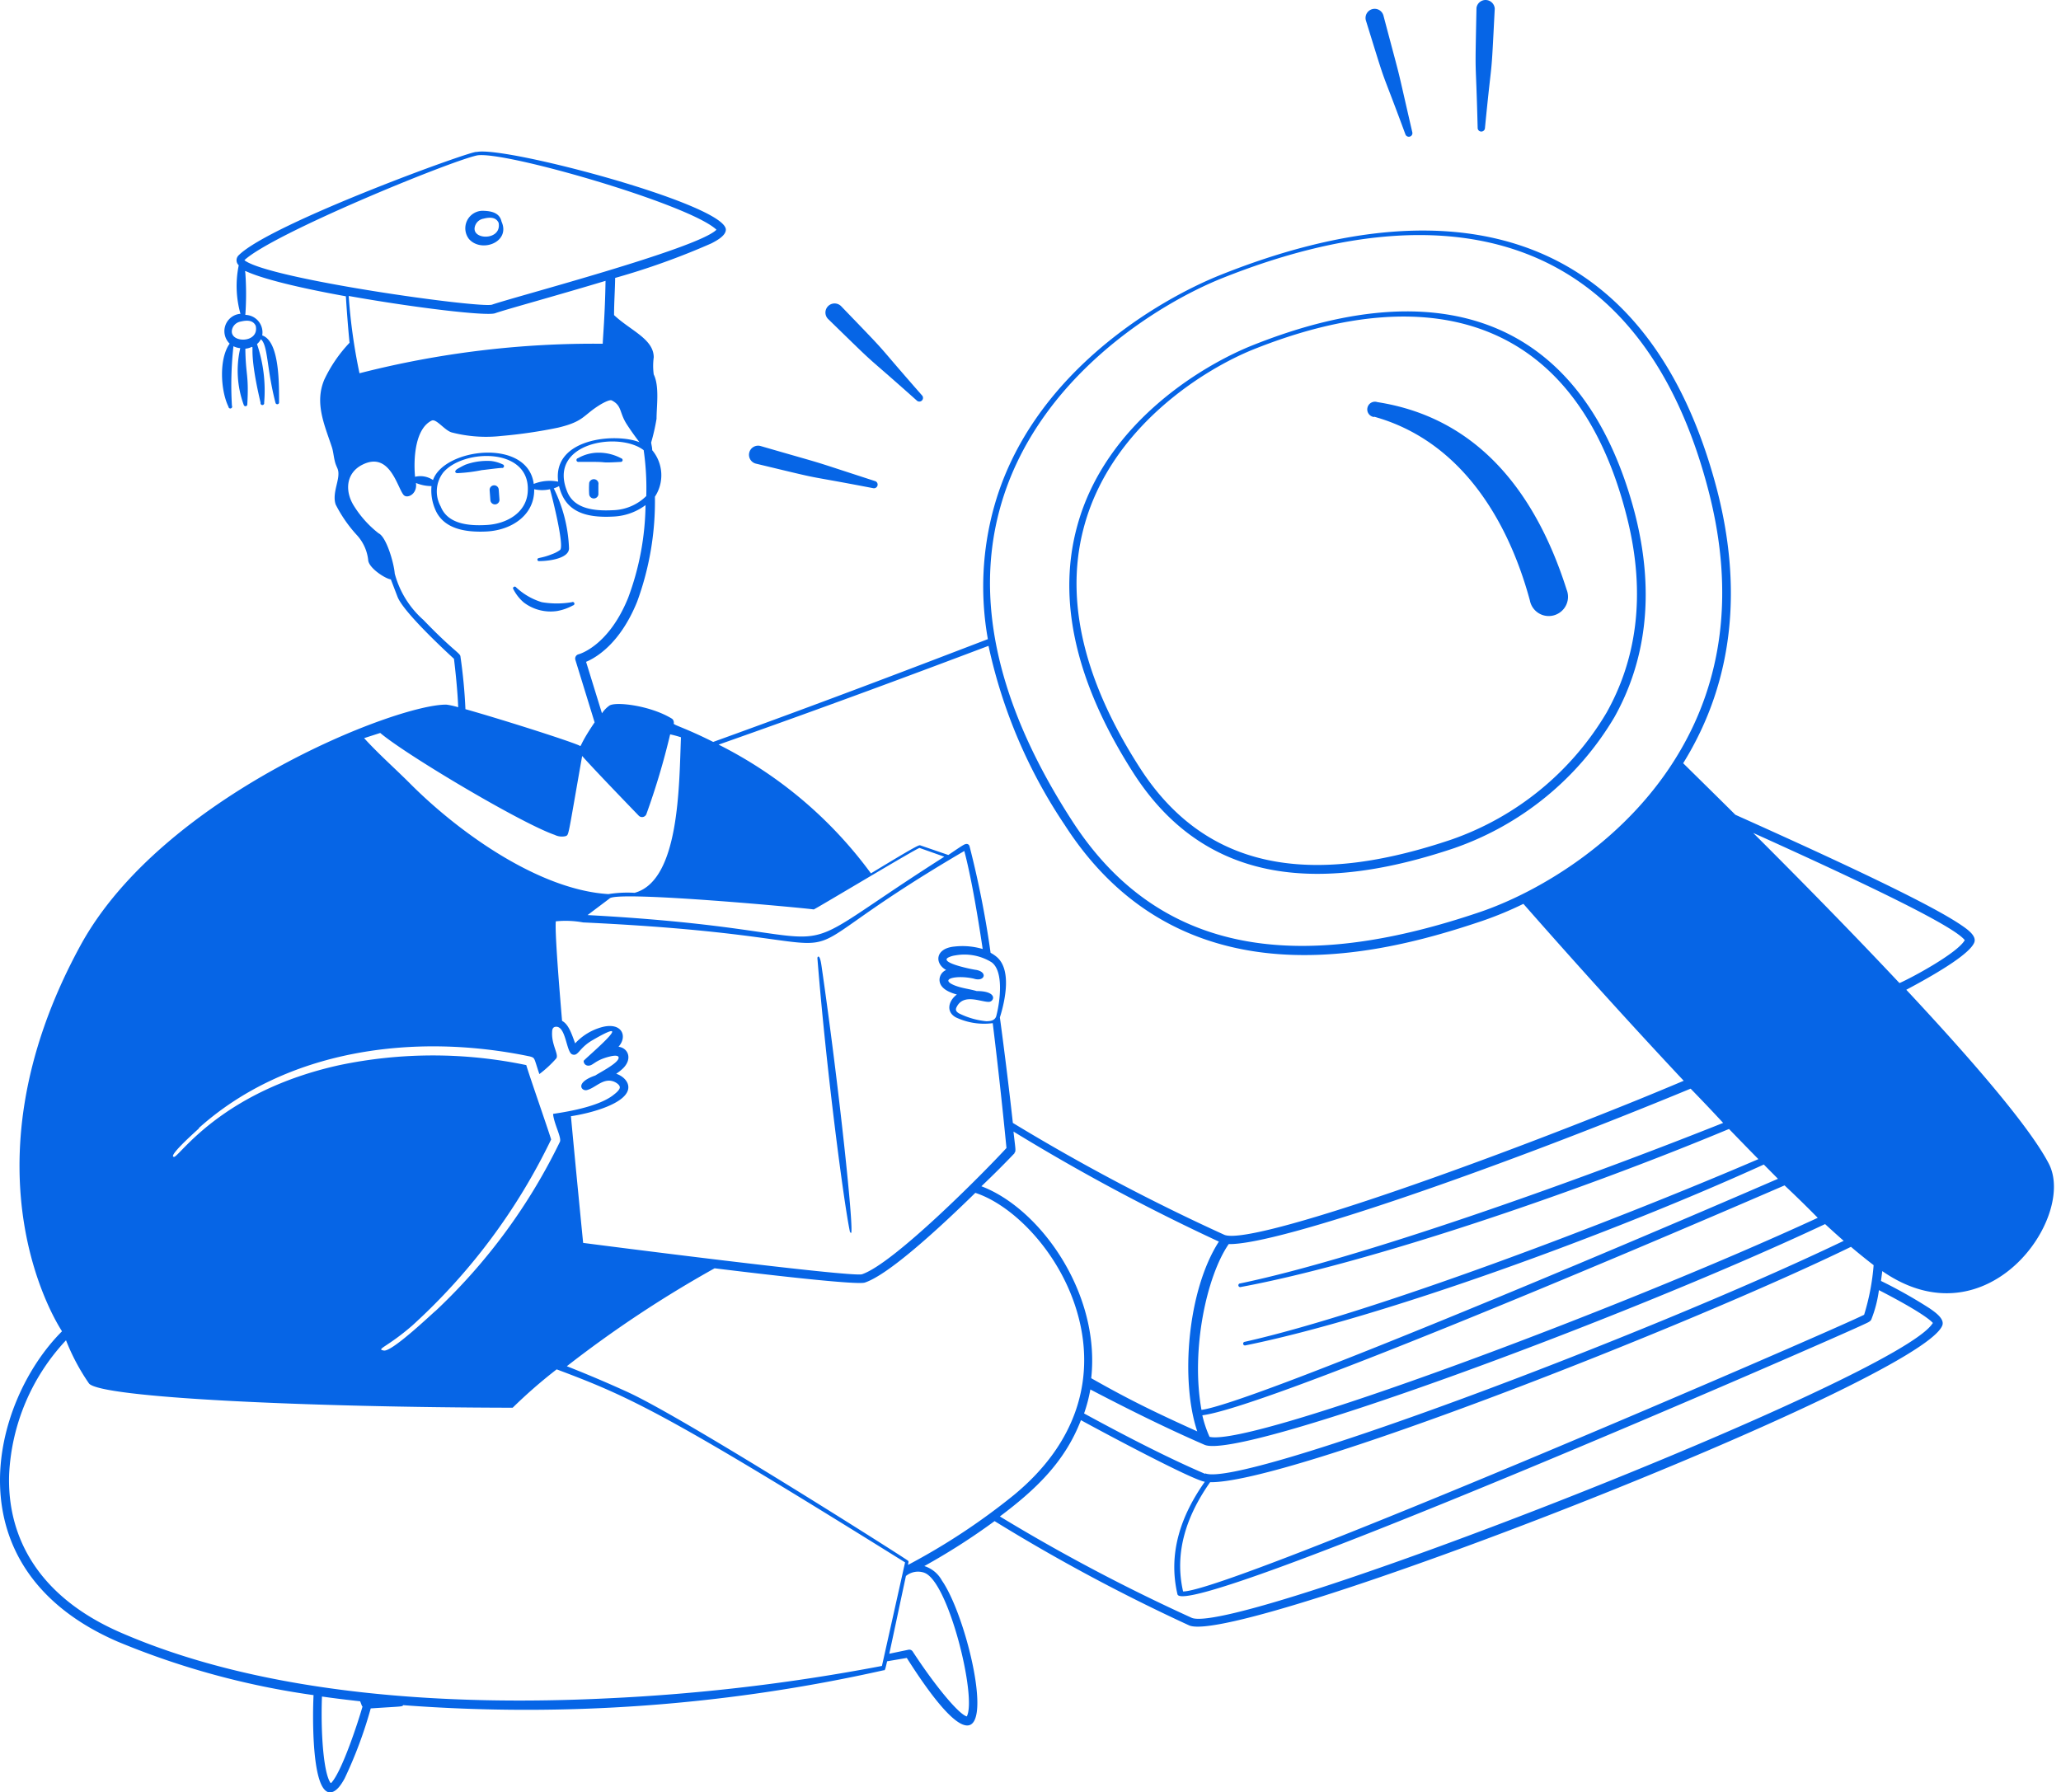
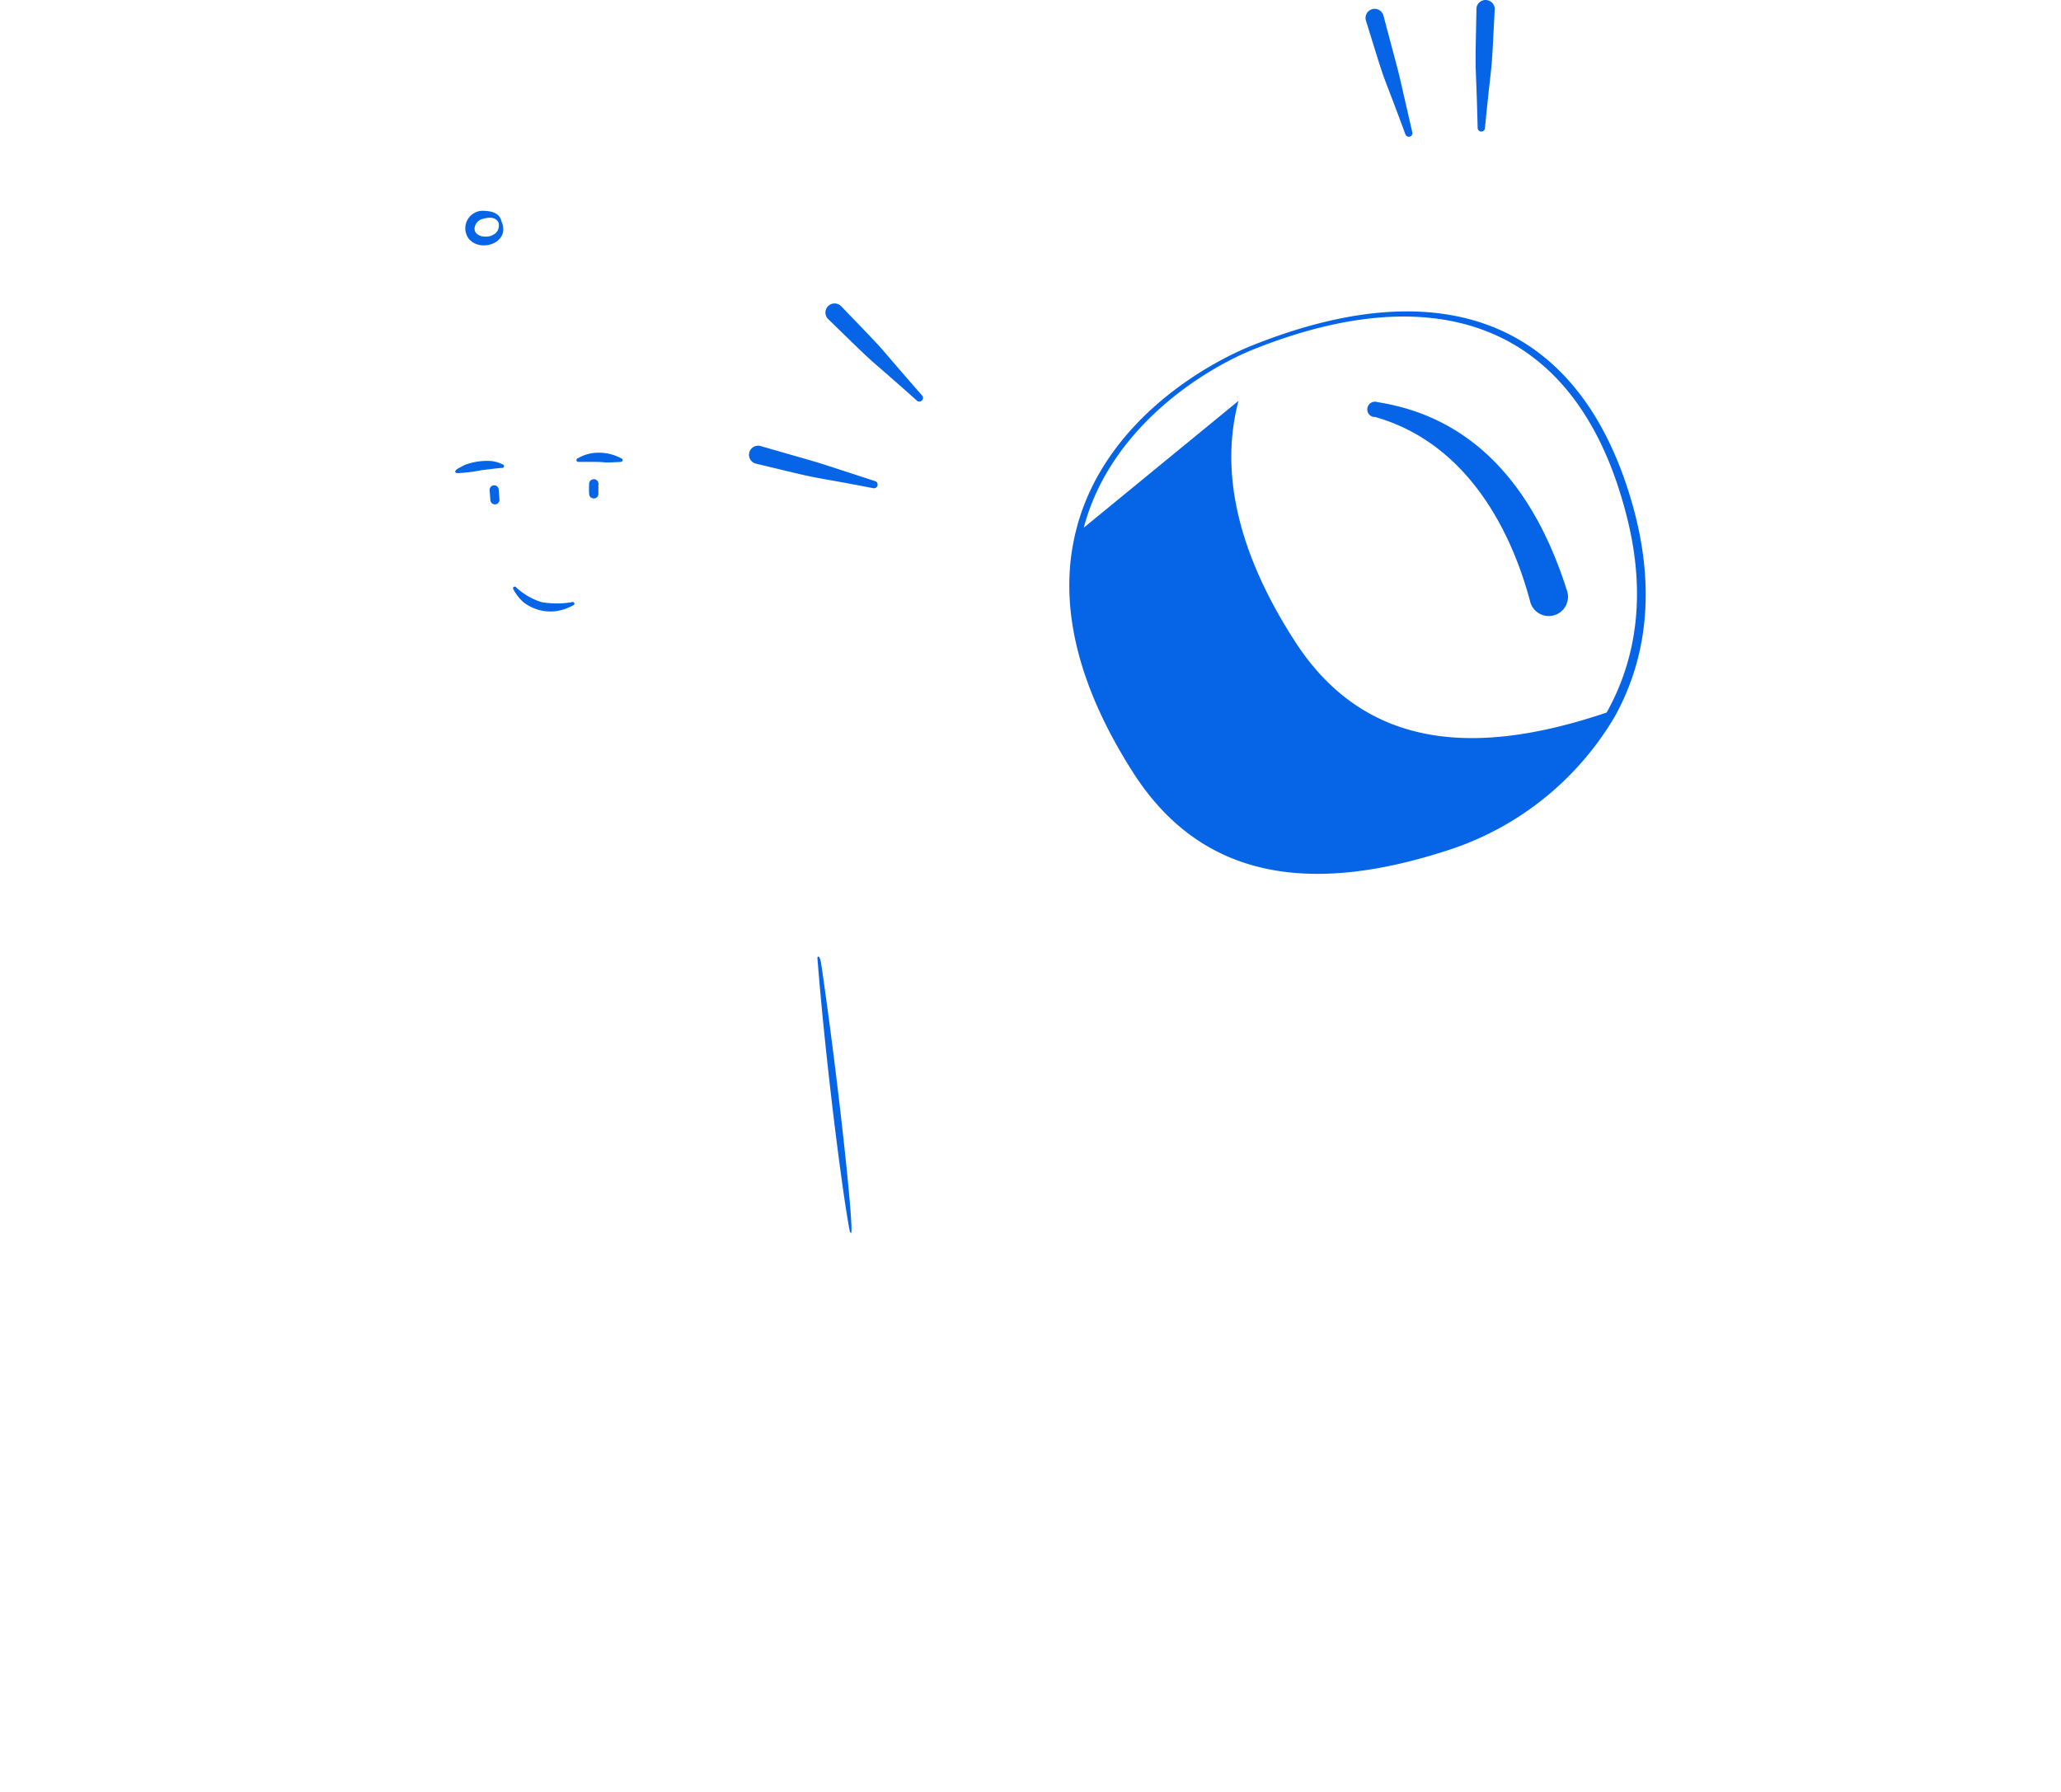
<svg xmlns="http://www.w3.org/2000/svg" width="192" height="167" fill="none">
-   <path fill-rule="evenodd" clip-rule="evenodd" d="M135.523 79.005A28.03 28.03 0 00150.407 66.8c2.698-4.833 3.947-11.138 1.852-19.133-4.491-16.888-16.827-22.991-35.588-15.489-4.562 1.823-13.656 7.18-16.304 16.778-2.206 7.955.725 16.022 5.166 22.98 6.918 10.866 17.966 11.128 29.99 7.07zm-34.562-29.838c2.497-9.446 11.359-14.834 15.841-16.626 16.988-6.788 30.1-2.477 34.692 15.377 2.014 7.704.796 13.797-1.823 18.47a27.189 27.189 0 01-14.42 11.822c-11.642 3.938-22.326 3.797-29.053-6.657-4.351-6.737-7.301-14.632-5.237-22.386z" fill="#0665E6" />
+   <path fill-rule="evenodd" clip-rule="evenodd" d="M135.523 79.005A28.03 28.03 0 00150.407 66.8c2.698-4.833 3.947-11.138 1.852-19.133-4.491-16.888-16.827-22.991-35.588-15.489-4.562 1.823-13.656 7.18-16.304 16.778-2.206 7.955.725 16.022 5.166 22.98 6.918 10.866 17.966 11.128 29.99 7.07zm-34.562-29.838c2.497-9.446 11.359-14.834 15.841-16.626 16.988-6.788 30.1-2.477 34.692 15.377 2.014 7.704.796 13.797-1.823 18.47c-11.642 3.938-22.326 3.797-29.053-6.657-4.351-6.737-7.301-14.632-5.237-22.386z" fill="#0665E6" />
  <path fill-rule="evenodd" clip-rule="evenodd" d="M128.01 38.824c7.825 2.175 12.377 9.255 14.512 17.12a1.787 1.787 0 002.265 1.379 1.795 1.795 0 001.286-1.656 1.788 1.788 0 00-.128-.73c-2.86-9.003-8.247-16.012-17.633-17.472a.712.712 0 00-.922.527.71.71 0 00.338.77.74.74 0 00.282.093v-.03zm2.91-26.324a.342.342 0 00.288.239.331.331 0 00.246-.073.326.326 0 00.123-.226.32.32 0 00-.012-.131c-1.692-7.331-.806-3.746-2.689-10.876a.859.859 0 00-.406-.507.85.85 0 00-1.225.98c2.185 7.05 1.057 3.505 3.675 10.594zM70.408 43.195c7.16 1.722 3.514.866 10.976 2.296a.343.343 0 00.171-.655c-7.17-2.326-3.625-1.228-10.714-3.283a.849.849 0 00-.433 1.642zm67.924-31.218c.735-7.523.544-3.787.917-11.178a.861.861 0 00-.824-.798.855.855 0 00-.878.737c-.151 7.432-.081 3.656.111 11.219a.341.341 0 00.674.02zm-52.93 25.337a.342.342 0 00.484-.484c-4.935-5.619-2.437-3.02-7.533-8.308a.856.856 0 00-1.392.275.846.846 0 00.184.924c5.257 5.125 2.678 2.618 8.257 7.593zm-38.68-16.667c-.181-.856-1.007-1.007-1.843-1.007a1.633 1.633 0 00-1.198 2.619c1.158 1.339 3.907.302 3.041-1.612zm-2.407.262a1.007 1.007 0 01.725-.534c.584-.15 1.159-.16 1.41.383.333 1.772-2.85 1.621-2.135.151zm2.508 22.356a3.363 3.363 0 00-1.068-.312 5.902 5.902 0 00-2.396.342c-.333.152-.564.293-.715.373-.383.232-.232.433 0 .413.758-.035 1.512-.13 2.255-.282.101 0 1.591-.201 1.843-.201a.17.17 0 00.08-.333zm7.019-.574a.174.174 0 00-.061.317.175.175 0 00.131.026h1.28c1.59 0 .543.12 2.678 0a.171.171 0 000-.333 4.431 4.431 0 00-2.014-.523 3.837 3.837 0 00-2.014.513zm-7.382 2.92a.424.424 0 10-.846.061l.07.947a.425.425 0 00.847-.06l-.07-.947zm8.933-.956a.443.443 0 00-.504.332 7.74 7.74 0 000 1.088.433.433 0 00.856 0v-.917a.423.423 0 00-.352-.503zm-6.596 11.48a4.128 4.128 0 003.091.796 4.813 4.813 0 001.49-.524.161.161 0 10-.1-.302c-.93.16-1.88.16-2.81 0a6.102 6.102 0 01-2.386-1.38c-.121-.17-.383 0-.252.182.239.468.567.886.967 1.228zm30.483 58.741c.312 0-1.088-13.444-2.75-24.894-.17-1.209-.392-.816-.382-.715.826 10.433 2.477 22.88 3.02 25.448a.203.203 0 00.11.161z" fill="#0665E6" />
-   <path fill-rule="evenodd" clip-rule="evenodd" d="M190.869 108.431c-1.742-3.364-6.968-9.456-13.282-16.213 3.585-1.904 5.921-3.455 6.324-4.381.272-.624-.625-1.249-1.188-1.631-2.82-1.934-10.997-5.78-21.058-10.292-1.691-1.682-3.333-3.293-4.864-4.804 4.874-7.855 5.459-16.697 3.112-25.639-6.173-23.353-23.464-28.932-46.152-19.879-5.922 2.357-17.704 9.275-21.148 21.611a27.755 27.755 0 00-.584 12.346c-6.546 2.508-14.934 5.73-25.589 9.577-2.628-1.319-3.696-1.57-3.676-1.712a.463.463 0 00-.15-.443c-2.015-1.249-5.358-1.641-5.872-1.208a2.72 2.72 0 00-.664.695l-1.48-4.794c.916-.383 3.172-1.682 4.763-5.62a27.188 27.188 0 001.651-9.767 3.635 3.635 0 00-.252-4.33c0-.242-.07-.474-.1-.716.212-.727.38-1.467.503-2.215 0-1.178.282-3.021-.262-4.129a5.912 5.912 0 010-1.591c0-1.712-2.155-2.487-3.696-3.938 0-1.158.091-2.427.101-3.464a67.877 67.877 0 008.973-3.222c.524-.272 1.33-.715 1.34-1.27 0-2.366-20.675-7.834-23.223-7.24-.09-.282-19.194 6.657-22.155 9.617a.637.637 0 000 .937 9.537 9.537 0 00.161 4.522 1.621 1.621 0 00-1.007 2.779c-1.007 1.4-.856 4.36-.11 5.881a.169.169 0 00.071.129.171.171 0 00.25-.22c-.11-1.85-.062-3.706.142-5.548.198.1.413.161.634.181a9.285 9.285 0 00.322 5.277.17.17 0 00.272.093.171.171 0 00.06-.093c.162-2.82-.15-2.71-.18-5.227 1.37-.15-.071-1.259 1.42 5.035a.17.17 0 00.24.196.173.173 0 00.093-.119.17.17 0 00-.001-.076c.156-1.85-.07-3.71-.665-5.469.148-.127.271-.28.363-.453.674.604.523 2.709 1.36 5.932a.171.171 0 00.331 0c0-1.702.06-5.74-1.57-6.284a1.631 1.631 0 00-1.572-1.914 27.39 27.39 0 000-3.907c-.07-.594-.533.383 9.366 2.175.07 1.118.191 2.81.342 4.33a13.088 13.088 0 00-2.346 3.424c-.926 2.176 0 4.19.685 6.254.14.403.17.856.272 1.279.16.745.413.735.342 1.48-.07.745-.544 1.773-.242 2.639a12.759 12.759 0 002.014 2.89 4.098 4.098 0 011.008 2.236c0 .765 1.63 1.802 2.114 1.843l.625 1.63c.533 1.37 4.169 4.774 5.256 5.771.111.886.343 3.021.393 4.512a7.262 7.262 0 00-1.087-.242c-4.613-.07-26.435 8.46-34.079 22.397-11.691 21.389-1.782 35.89-1.742 35.991-6.606 6.596-10.513 22.125 5.207 28.922a74.173 74.173 0 0018.227 4.975c-.09 1.742-.212 8.993 1.52 9.063.595 0 1.068-.735 1.38-1.309a40.187 40.187 0 002.427-6.516c3.021-.201 2.92-.151 3.021-.302 15 1.135 30.085.039 44.763-3.252.12 0 .12.05.322-.836l1.833-.312c10.07 15.87 6.365-2.75 3.273-7.211a2.827 2.827 0 00-1.641-1.349 60.977 60.977 0 006.545-4.189 169.925 169.925 0 0018.127 9.717c4.572 2.014 67.874-22.608 70.15-27.915.272-.624-.624-1.248-1.178-1.631a44.811 44.811 0 00-4.522-2.548l.121-.916c9.819 6.817 18.086-5.035 15.518-10zM23.822 30.355c.383 1.763-2.8 1.622-2.135.151a1.005 1.005 0 01.725-.543c.585-.141 1.159-.151 1.41.392zm136.705 74.269c-13.987 5.579-34.007 12.669-44.994 14.955a.165.165 0 00-.072.017.182.182 0 00-.058.045.178.178 0 00-.036.14.169.169 0 00.153.139.164.164 0 00.073-.009c11.904-2.205 31.38-8.842 45.478-14.723.927.957 1.843 1.904 2.739 2.81-13.897 5.972-36.102 14.38-47.844 17.019a.168.168 0 00-.123.068.175.175 0 00-.001.204.173.173 0 00.195.06c12.809-2.598 34.239-10.453 48.277-16.848l1.319 1.33c-16.556 7.17-49.163 20.906-53.705 21.53-1.007-5.569.473-12.457 2.538-15.448 4.702.091 25.417-7.19 43.03-14.481a167.154 167.154 0 013.031 3.192zm-48.257 32.699c-3.222-1.38-7.049-3.323-11.279-5.63.255-.728.45-1.476.585-2.235 3.544 1.853 7.049 3.595 10.634 5.156 3.293 1.45 38.62-11.541 57.814-20.564a93.994 93.994 0 001.732 1.561c-18.53 8.892-56.253 23.051-59.486 21.661v.051zm60.171-21.148a55.87 55.87 0 002.104 1.702 21.201 21.201 0 01-.886 4.622c-3.222 1.611-59.163 25.78-63.443 25.78-.846-3.685.352-7.099 2.517-10.181 7.251.121 44.733-14.632 59.708-21.933v.01zM57.407 100.042c.226-.149.438-.317.634-.503.897-.886.484-1.894-.423-2.014.856-.937.353-2.266-1.44-1.853a5.29 5.29 0 00-2.598 1.54c-.312-.845-.604-1.782-1.218-2.094-.393-4.632-.665-8.429-.584-9.275a8.93 8.93 0 012.537.1c31.34 1.461 14.34 5.751 35.519-6.656.584 2.206 1.168 5.499 1.712 9.134a6.606 6.606 0 00-2.609-.232c-1.833.162-1.893 1.582-.795 2.186a1.007 1.007 0 00-.615 1.007c.08.735.897 1.077 1.612 1.279-.756.564-1.058 1.59-.101 2.125a6.144 6.144 0 003.444.543 471.45 471.45 0 011.279 11.632c-2.115 2.306-10.483 10.755-13.454 11.762-.906.312-25.025-2.79-25.982-2.921-.1-1.007-.604-6.092-1.138-11.802 2.095-.322 5.036-1.198 5.328-2.498.14-.674-.453-1.238-1.108-1.46zm34.702-6.697c.514 0 .887-1.007-1.127-1.007-.685-.2-1.33-.251-2.015-.513-1.56-.614.131-1.007 1.743-.645 1.007.333 1.36-.604.221-.815-.15 0-3.434-.635-2.618-1.138.214-.11.446-.181.685-.212a4.794 4.794 0 013.383.645c1.128.826.806 3.585.423 5.035-.13.373-.503.463-.946.453a7.322 7.322 0 01-2.528-.735c-.332-.201-.322-.393-.191-.624.654-1.25 2.266-.413 3-.444h-.03zm2.377 14.099c.191-.201.11-.332-.07-2.014a188.443 188.443 0 0019.133 10.252c-2.93 4.541-3.605 12.94-2.014 17.683-4.169-1.883-6.465-3.021-9.879-4.955.876-7.905-4.743-15.81-10.231-17.884a89.078 89.078 0 003.091-3.082h-.03zm18.197 26.435a10.595 10.595 0 01-.675-2.014c5.61-.715 38.066-14.421 54.239-21.42a110.04 110.04 0 013.092 3.021c-18.691 8.63-52.587 21.259-56.626 20.413h-.03zM93.157 47.364c3.343-12.175 14.894-19.133 20.735-21.46 22.275-8.882 39.274-3.273 45.256 19.768 2.608 10 1.007 17.936-2.477 24.018-4.885 8.58-13.424 13.474-18.862 15.307-15.176 5.136-29.204 5.035-37.945-8.54-5.68-8.78-9.487-19.012-6.707-29.093zm-1.068 12.81A48.036 48.036 0 0099.2 76.88c4.854 7.543 11.218 10.766 17.583 11.753 8.116 1.258 16.253-1.128 21.299-2.83 1.311-.45 2.592-.98 3.836-1.591 4.2 4.783 9.587 10.785 14.935 16.485-1.43.604-2.887 1.208-4.371 1.813-17.411 7.049-36.183 13.504-38.428 12.537a188.014 188.014 0 01-19.698-10.423s-.463-4.31-1.208-9.828c.543-1.733 1.077-4.522-.323-5.66a3.188 3.188 0 00-.543-.362 89.99 89.99 0 00-1.964-9.94.284.284 0 00-.266-.204c-.04 0-.08.007-.117.023-.12 0-.715.413-1.59 1.007l-2.579-.886c-.14-.05 0-.212-4.632 2.598a39.617 39.617 0 00-14.19-11.994c10.333-3.635 18.661-6.757 25.146-9.204zM75.805 84.735c.101 0 9.718-5.78 9.86-5.73l2.305.816c-17.401 11.077-5.85 6.908-33.232 5.438 1.652-1.249 2.014-1.51 2.075-1.571 1.087-.695 18.51.947 18.992 1.047zm-15.84-42.789a24.88 24.88 0 01.241 4.27 4.592 4.592 0 01-3.111 1.32c-1.732.09-3.626-.121-4.26-1.743-1.853-4.562 4.854-5.619 7.13-3.847zm-1.551-2.376c.473.725.896 1.289 1.158 1.631-2.226-.886-8.107-.383-7.573 3.676a4.029 4.029 0 00-2.276.211c-.554-4.3-8.348-3.343-9.385-.362a2.094 2.094 0 00-1.672-.302c-.171-1.863.06-4.512 1.55-5.237.424-.211 1.22.937 1.884 1.108 1.508.388 3.075.497 4.622.322A44.907 44.907 0 0052 39.842c2.477-.594 2.276-1.148 3.978-2.175.191-.111.806-.454 1.007-.363.987.503.685 1.138 1.43 2.266zm-9.245 6.143c-.06 2.014-1.923 3.101-3.857 3.202-1.732.1-3.625-.12-4.26-1.732a2.89 2.89 0 01.242-3.162c1.894-2.216 8.057-2.346 7.875 1.692zM33.49 34.776a51.92 51.92 0 01-1.006-7.2c6.143 1.098 12.86 1.893 13.635 1.611.926-.332 5.579-1.601 10.292-3.02-.05 3.171-.242 5.216-.262 5.86a87.985 87.985 0 00-22.658 2.75zM22.766 24.243c2.628-2.457 18.993-9.164 21.651-9.758 2.387-.494 19.829 4.541 22.326 6.918-1.712 1.762-18.962 6.294-20.896 6.979-1.037.372-20.856-2.377-23.081-4.14zm16.687 33.524a8.771 8.771 0 01-2.68-4.33c-.08-1.007-.785-3.414-1.5-3.746a9.819 9.819 0 01-2.245-2.468c-.927-1.4-.836-3.122.715-3.917 2.608-1.33 3.283 2.215 3.877 2.83.342.342 1.279-.111 1.128-1.138.46.19.952.29 1.45.292a4.46 4.46 0 00.302 2.064c.725 1.913 2.8 2.266 4.844 2.165 2.386-.13 4.47-1.58 4.42-3.937.484.11.987.11 1.47 0 .162.533 1.38 5.327.937 5.66a2.776 2.776 0 01-.674.362c-1.159.473-1.46.302-1.43.554a.132.132 0 00.097.118.131.131 0 00.054.003c1.007 0 2.84-.272 2.79-1.229a13.757 13.757 0 00-1.42-5.549c.17-.055.335-.126.493-.211.574 2.427 2.517 2.97 5.035 2.84a5.408 5.408 0 003.021-1.068 25.519 25.519 0 01-1.621 8.64c-1.843 4.552-4.612 5.257-4.612 5.257a.413.413 0 00-.303.524l1.793 5.82c-1.642 2.417-1.118 2.287-1.5 2.125-1.36-.563-7.453-2.487-10.534-3.353a48.961 48.961 0 00-.464-4.894c-.01-.333-.664-.524-3.444-3.414zM35.422 68.29c2.367 2.014 13.092 8.4 16.254 9.497a1.51 1.51 0 001.007.12c.332-.15.181.273 1.55-7.472.514.584 1.844 2.014 5.258 5.55a.433.433 0 00.725-.132 67.822 67.822 0 002.215-7.432c.34.074.676.165 1.007.272-.181 4.532-.13 13.364-4.32 14.492a11.206 11.206 0 00-2.437.12c-6.556-.403-14.099-5.87-18.57-10.392-1.43-1.42-2.86-2.679-4.19-4.14l1.501-.483zm-16.918 36.828c8.167-7.331 20.07-8.933 30.866-6.687.493.151.352.09.876 1.642.56-.42 1.077-.896 1.54-1.42.353-.333-.422-1.26-.352-2.488 0-.242.06-.453.292-.493 1.007-.171 1.007 2.356 1.581 2.568.574.211.595-.574 1.883-1.32 4.572-2.668-.815 1.803-.815 1.924a.423.423 0 00.443.443c.463 0 .584-.514 2.014-.856.232-.06.755-.151.796.08.1.484-1.733 1.4-2.166 1.692-1.953.675-1.279 1.491-.785 1.36.795-.201 1.48-1.118 2.437-.816.252.081.675.343.624.604-.05.262-.443.554-.664.725-1.692 1.259-5.448 1.662-5.55 1.712.081.927.817 2.206.635 2.599a53.825 53.825 0 01-11.58 15.75c-.111.05-4.029 3.826-4.814 3.695-.786-.13.282-.281 2.638-2.326a56.59 56.59 0 0012.94-17.341c-.302-1.007-2.014-5.891-2.316-6.928a42.466 42.466 0 00-17.391 0c-10.947 2.406-14.874 8.459-15.408 8.549-.664.021 1.762-2.155 2.326-2.668h-.05zM30.8 166.124c-.644-.866-.936-4.572-.806-8.056 1.189.171 2.367.312 3.555.443.181.433.131.393.222.493-.383 1.35-1.903 6.042-2.92 7.12H30.8zm51.359-10.906a180.955 180.955 0 01-25.609 3.021c-14.602.715-31.762-.252-45.246-6.103C3.309 148.682.65 142.922.852 137.343a19.657 19.657 0 015.297-12.467 19.757 19.757 0 002.145 4.028c1.138 1.329 20.231 2.215 39.465 2.256a46.59 46.59 0 014.1-3.575c6.817 2.558 10.07 4.028 32.456 17.985l-2.155 9.648zm3.948-8.681c2.265.796 4.914 11.641 3.957 13.384-.745-.202-2.91-2.79-5.035-6.043a.381.381 0 00-.393-.171l-1.792.373c.272-1.229.725-3.394 1.55-7.241a1.772 1.772 0 011.723-.302h-.01zm-1.511-.735c0-.171.09-.302 0-.383.1 0-20.614-13.182-26.082-15.699a115.285 115.285 0 00-5.71-2.427 107.785 107.785 0 0113.766-9.124c6.576.806 13.363 1.551 13.998 1.329 2.195-.725 6.837-4.975 10.292-8.358 3.716 1.208 8.388 6.042 9.758 12.175 1.148 5.116-.101 10.987-6.183 15.992a60.717 60.717 0 01-9.84 6.495zm95.447-22.517c-3.082 5.105-64.873 29.204-69.022 27.451a170.028 170.028 0 01-17.875-9.446c3.262-2.447 6.042-5.035 7.552-8.972 1.642.906 10.302 5.549 11.541 5.74-2.256 3.192-3.434 6.697-2.548 10.483.625 2.608 61.208-23.826 64.007-25.176.282-.131.534-.231.625-.413.351-.883.591-1.806.715-2.749 2.799 1.44 4.592 2.548 5.045 3.082h-.04zm-3.102-31.702c-4.32-4.602-9.114-9.486-13.615-13.977 10.614 4.793 18.691 8.67 19.708 9.99-.675 1.198-4.905 3.484-6.053 3.987h-.04z" fill="#0665E6" />
</svg>